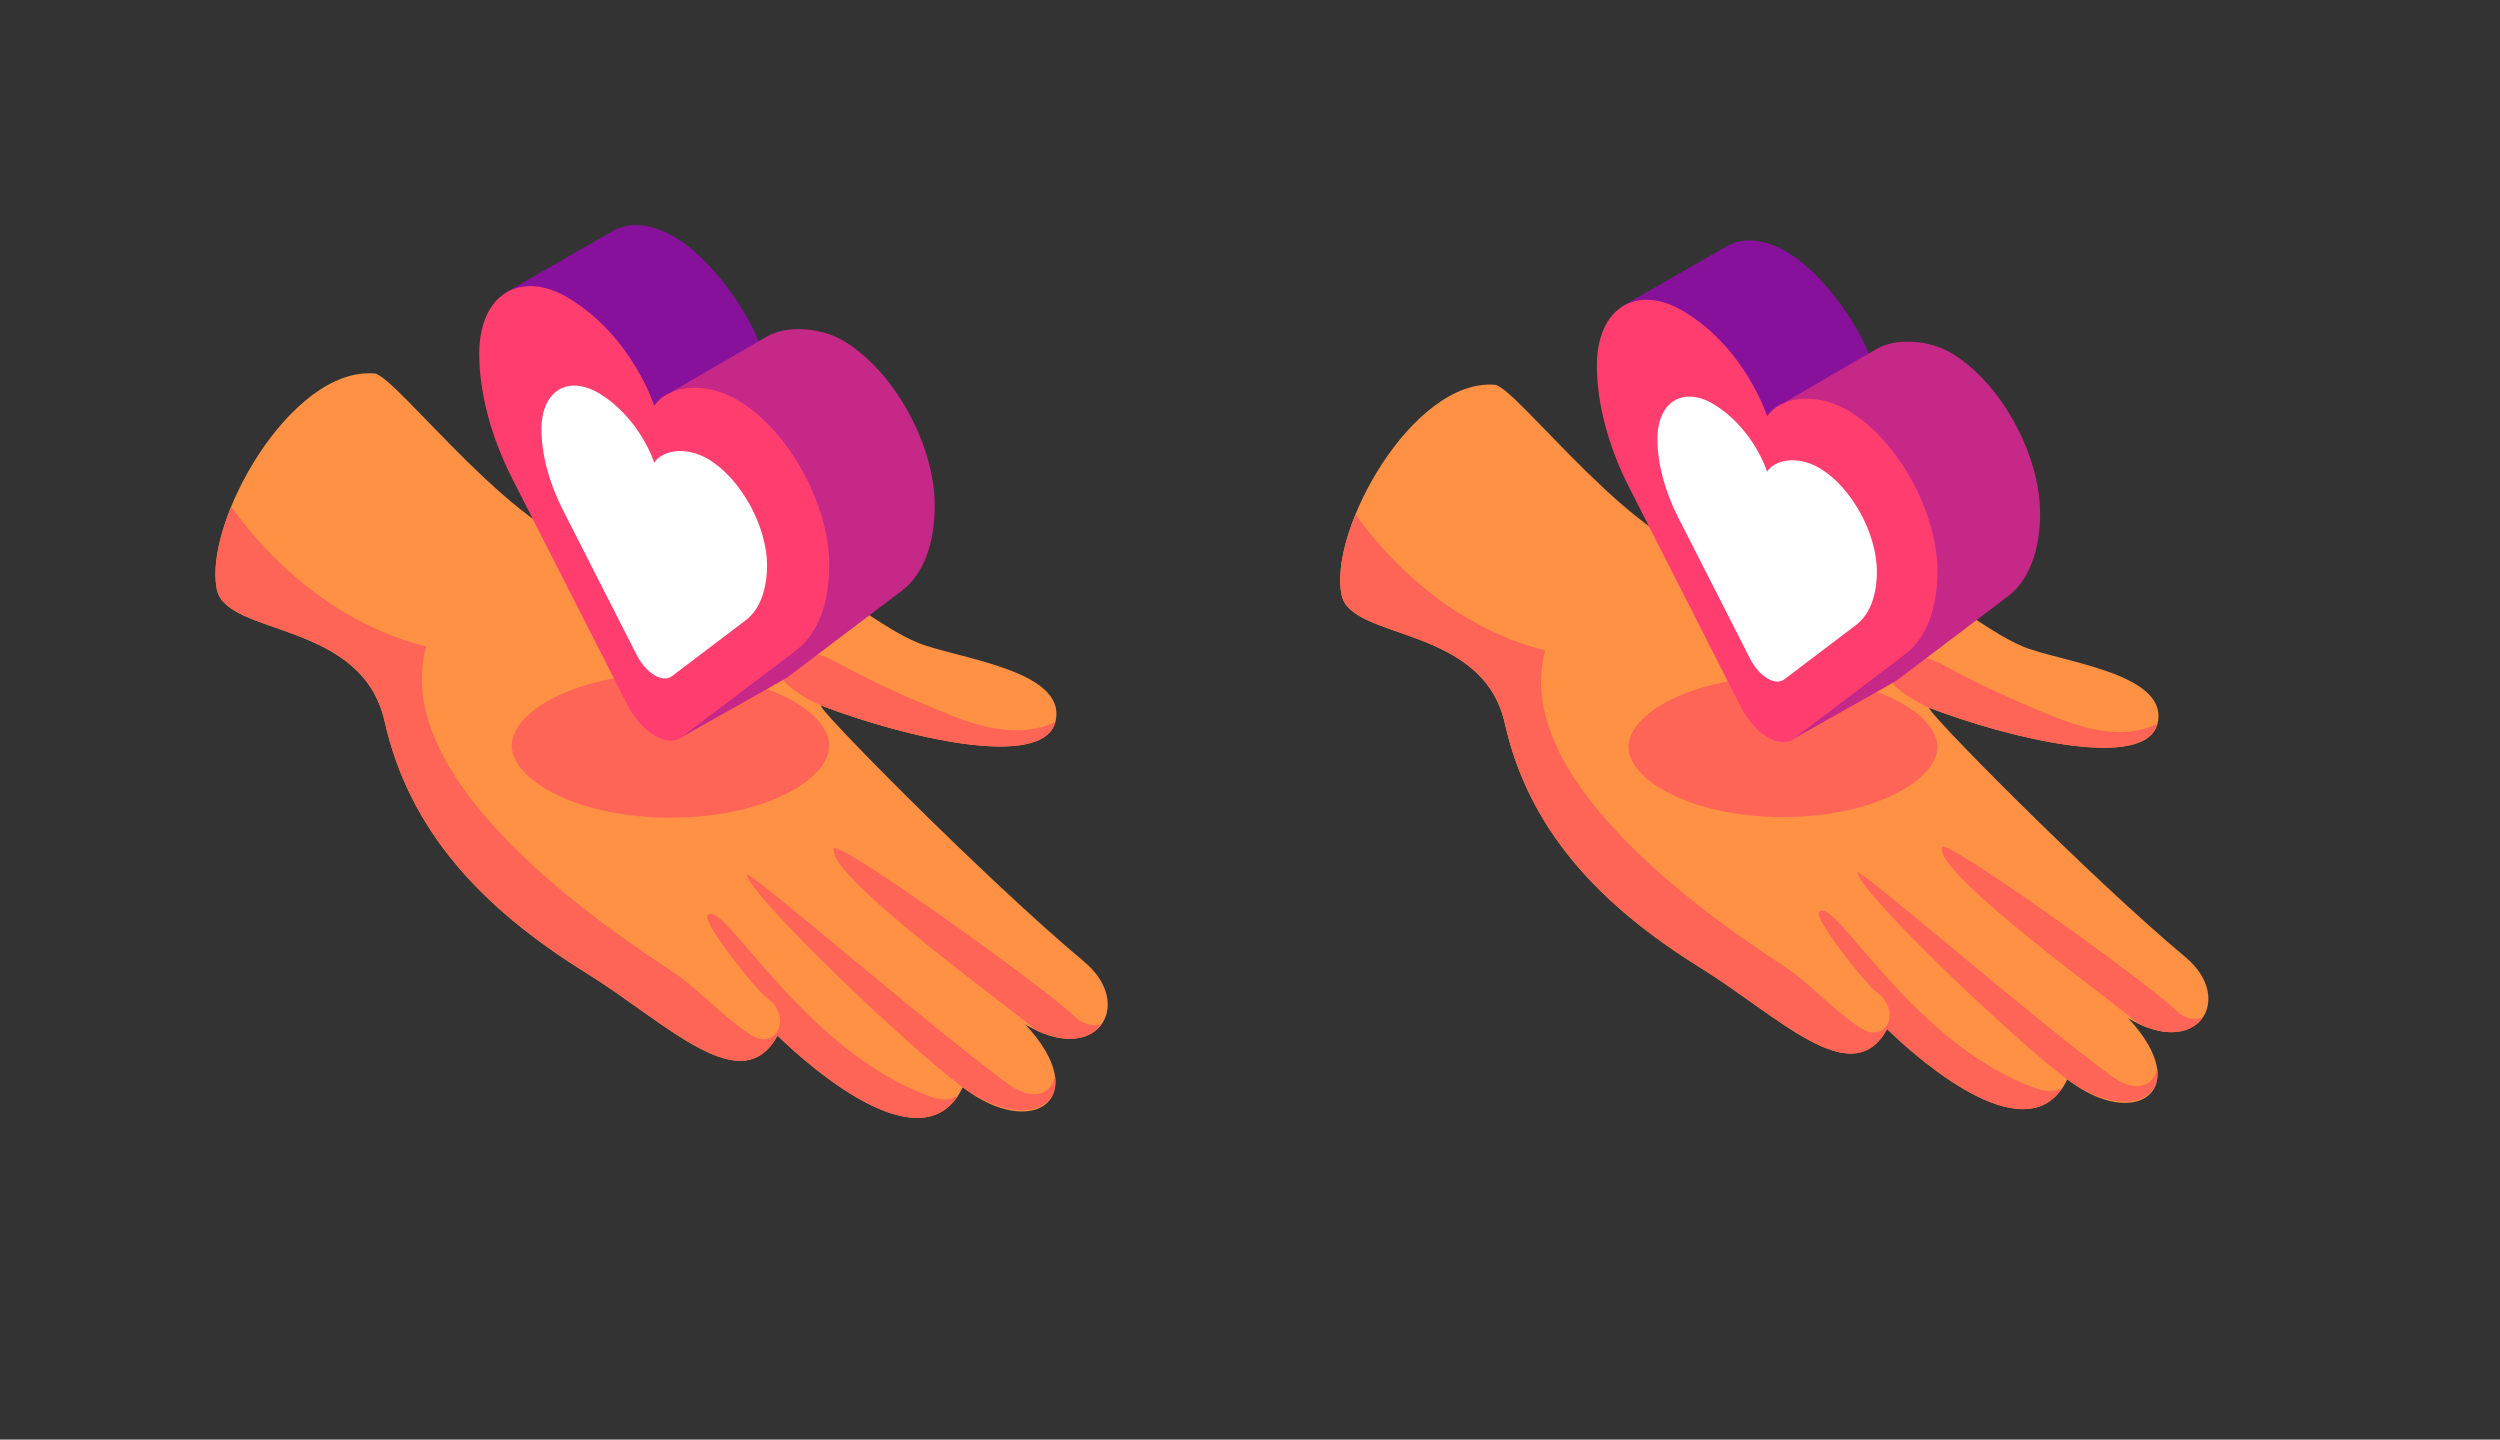
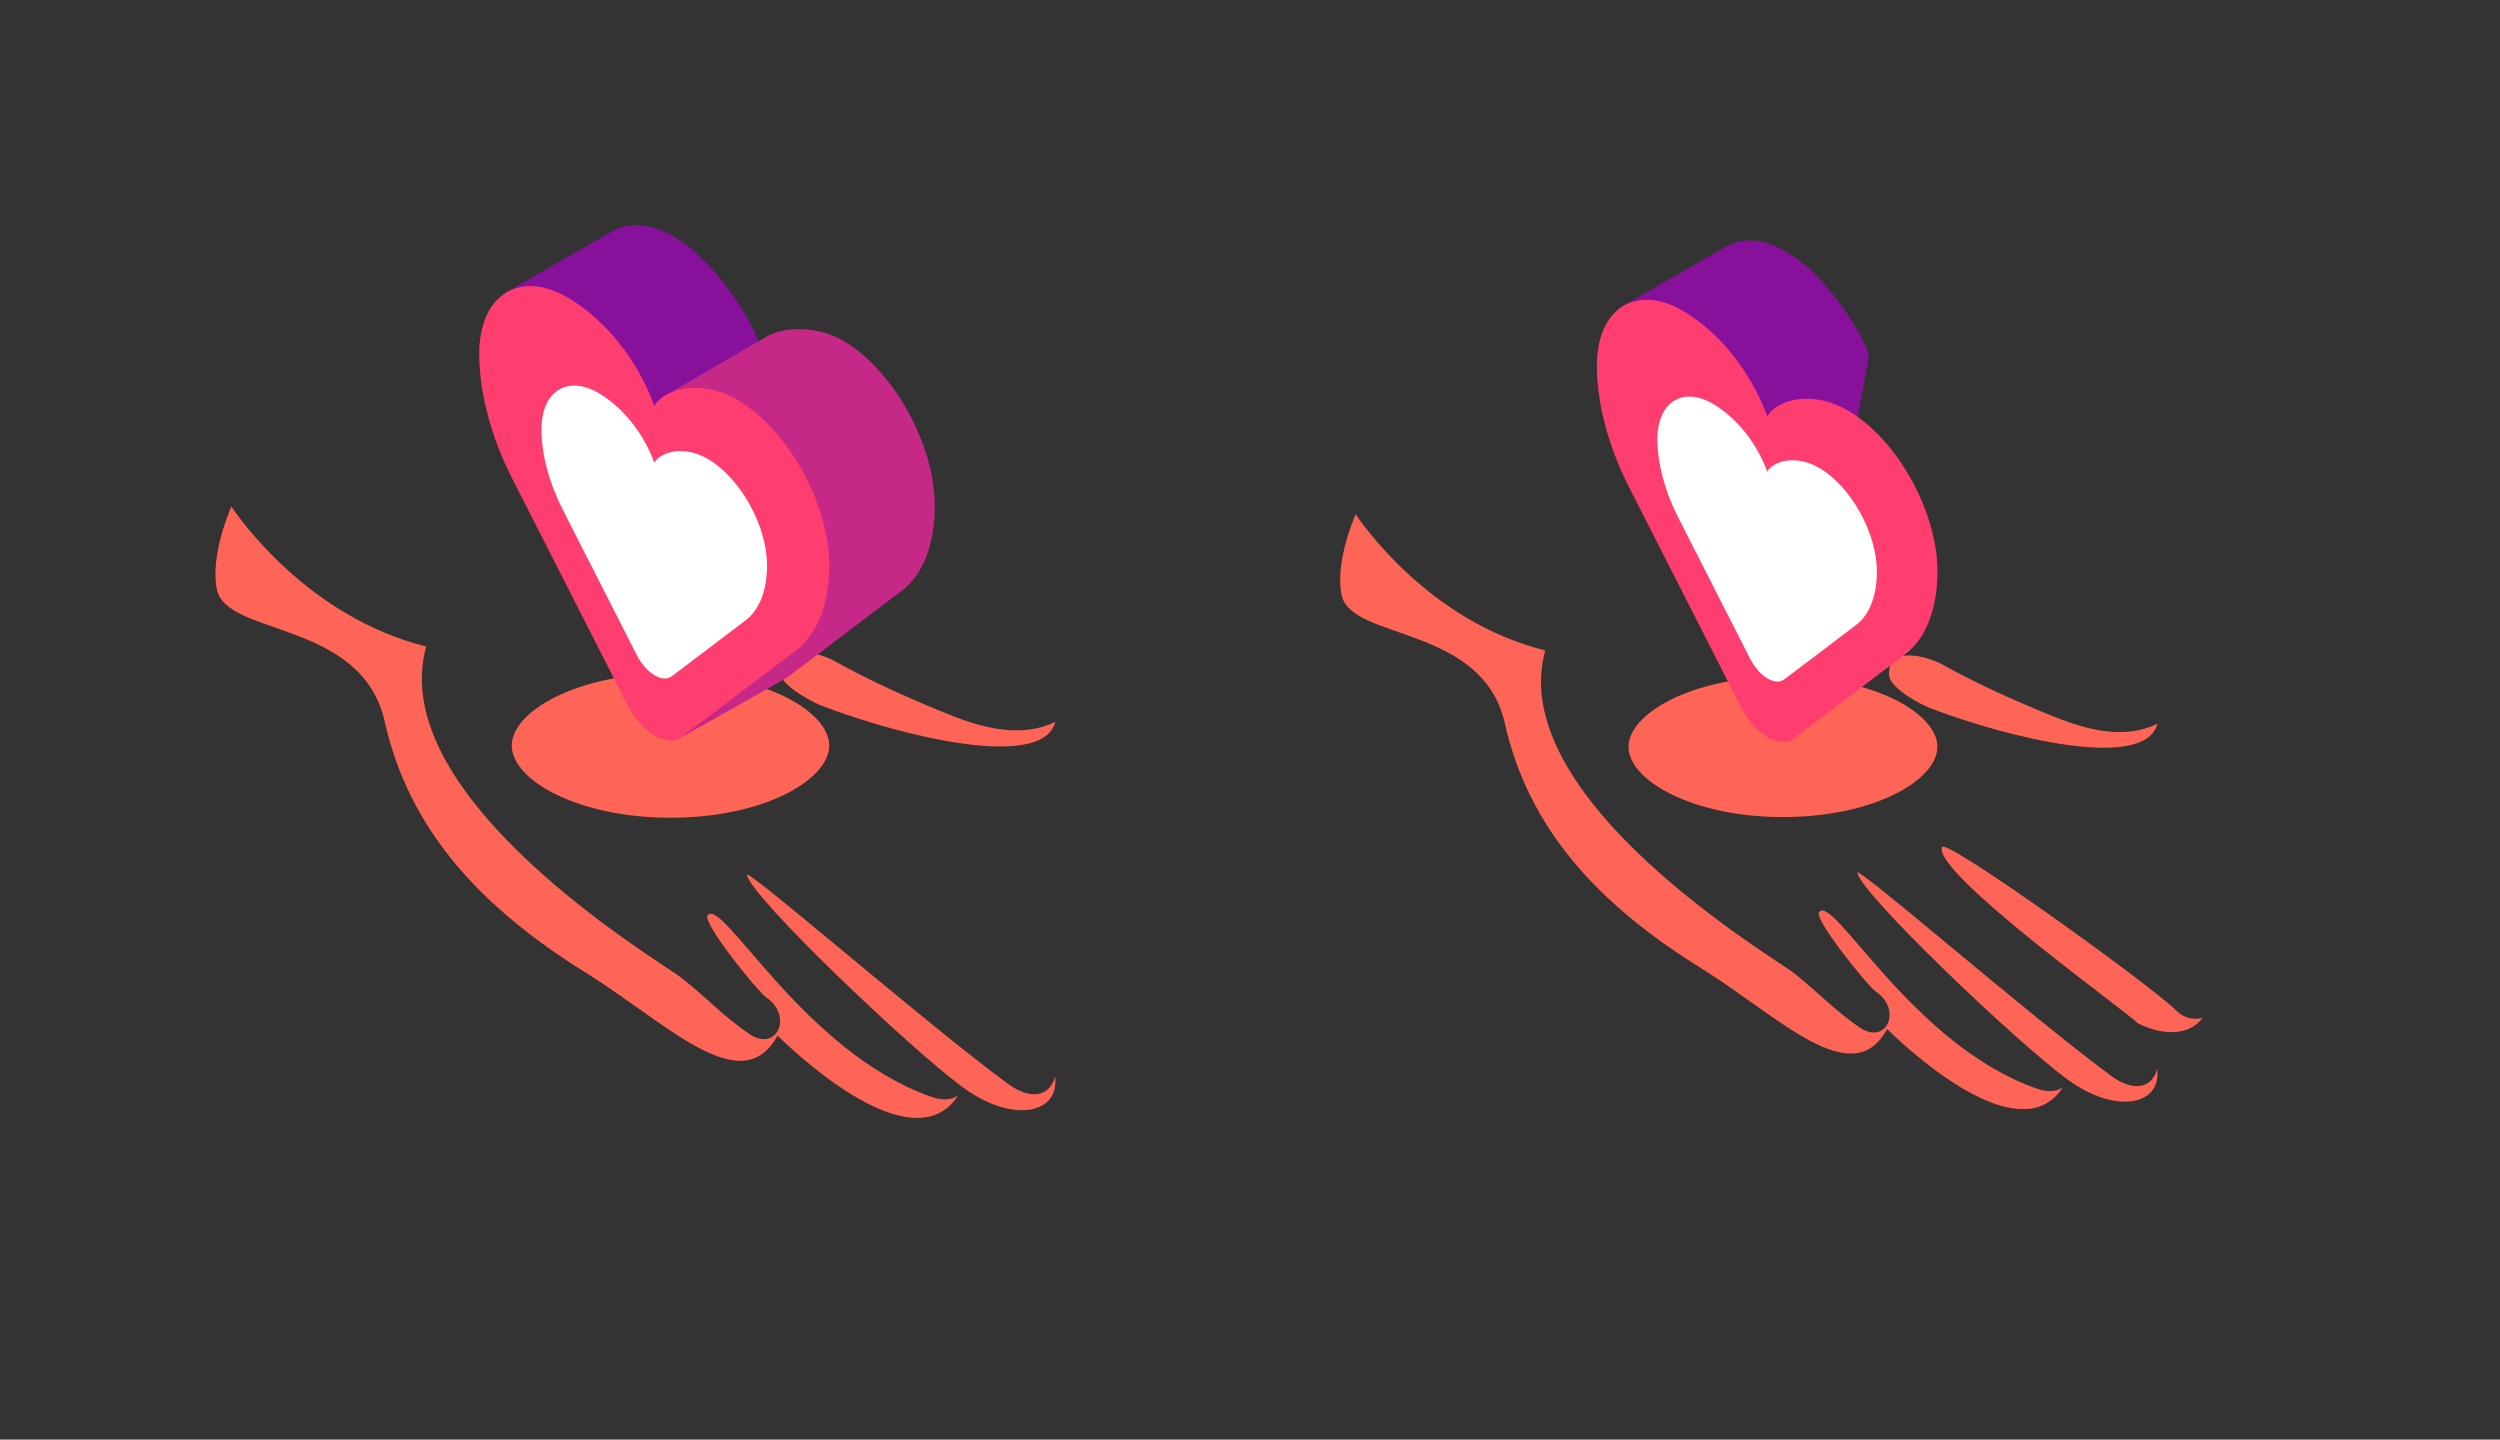
<svg xmlns="http://www.w3.org/2000/svg" id="eIQuW5H9PBs1" viewBox="0 0 809.31 466.04" shape-rendering="geometricPrecision" text-rendering="geometricPrecision" style="background-color:transparent">
  <rect x="0" y="0" width="809.31" height="466.04" fill="#333333" stroke="none" />
  <style>#eIQuW5H9PBs5_ts {animation: eIQuW5H9PBs5_ts__ts 3000ms linear infinite normal forwards}@keyframes eIQuW5H9PBs5_ts__ts { 0% {transform: translate(236.07px,259.54px) scale(1.404,1.404);animation-timing-function: cubic-bezier(0.77,0,0.175,1)} 23.333% {transform: translate(236.07px,259.54px) scale(0.854,0.854);animation-timing-function: cubic-bezier(0.77,0,0.175,1)} 46.667% {transform: translate(236.07px,259.54px) scale(1.4,1.4)} 100% {transform: translate(236.07px,259.54px) scale(1.4,1.4)}} #eIQuW5H9PBs10_to {animation: eIQuW5H9PBs10_to__to 3000ms linear infinite normal forwards}@keyframes eIQuW5H9PBs10_to__to { 0% {transform: translate(255.02px,123.245px);animation-timing-function: cubic-bezier(0.77,0,0.175,1)} 23.333% {transform: translate(255.02px,59.157px);animation-timing-function: cubic-bezier(0.77,0,0.175,1)} 46.667% {transform: translate(255.02px,123.24px)} 100% {transform: translate(255.02px,123.24px)}} #eIQuW5H9PBs18_ts {animation: eIQuW5H9PBs18_ts__ts 3000ms linear infinite normal forwards}@keyframes eIQuW5H9PBs18_ts__ts { 0% {transform: translate(236.07px,259.54px) scale(1.404,1.404)} 23.333% {transform: translate(236.07px,259.54px) scale(0.854,0.854)} 46.667% {transform: translate(236.07px,259.54px) scale(1.4,1.4)} 100% {transform: translate(236.07px,259.54px) scale(1.4,1.4)}} #eIQuW5H9PBs23_to {animation: eIQuW5H9PBs23_to__to 3000ms linear infinite normal forwards}@keyframes eIQuW5H9PBs23_to__to { 0% {transform: translate(255.02px,123.245px)} 23.333% {transform: translate(255.02px,59.157px)} 46.667% {transform: translate(255.02px,123.24px)} 100% {transform: translate(255.02px,123.24px)}}</style>
  <g transform="matrix(.624 0 0 0.624 69.743 79.409)">
    <g>
-       <path d="M450.59,371.58c-50.4-42-141.17-134-136.34-132.81C356.73,255,430,272.91,435.87,246.83c6-26.85-52.56-32.57-72.07-40.89-31.52-13.44-61.17-50.73-123.26-50.73-12.2,0-25.63,2.54-39.82,2.54-39.8,0-106.74-90.23-118.23-91.26C38.8,63,-6.4,144.13,0.75,178.58c5.05,24.34,75.18,15.88,87,68.32c12.61,56.14,49.51,96.45,104.79,130.72C233.85,403.26,273,444.28,291.61,410c18.64,18.19,76.32,68,96.09,26.83c36.19,27.89,68.3,5.84,32.45-32.63c36.78,22.3,57.47-10.1,30.44-32.62Z" fill="#fe9144" />
      <g id="eIQuW5H9PBs5_ts" transform="translate(236.07,259.54) scale(1.404,1.404)">
        <path d="M236.07,232.88c-34.57,0-58.65,14.05-58.65,26.66s24.08,26.66,58.65,26.66s58.65-14.05,58.65-26.66-24.09-26.66-58.65-26.66Z" transform="translate(-236.07,-259.54)" fill="#ff6556" />
      </g>
      <path d="M371.23,441.7c-66.12-23.19-108.36-104-115.89-94.07-2.92,3.85,26.13,39.62,30.21,42.37c14.32,9.63,5.82,28.86-8.55,19.19-12.84-8.64-23.23-19.79-35.35-29.25-10.16-7.93-154.2-93-132.32-171.78-62.11-15.58-97.4-67.4-101.14-72.65-6.65,16.27-9.73,32.06-7.44,43.07c5.05,24.34,75.18,15.88,87,68.32c12.61,56.14,49.51,96.45,104.79,130.72C233.85,403.26,273,444.28,291.61,410c17.94,17.51,72,64.31,93.68,31.11-3.85,2.53-8.55,2.52-14.06.59Z" fill="#ff6556" />
      <path d="M435.58,431.25c-2.83,10.89-13.23,12-24.36,3.82-43.56-32-136.52-113.1-135.55-108.41c2.4,11.57,84,89.53,112,110.14c25.96,19.06,50.48,13.81,47.91-5.55Z" fill="#ff6556" />
-       <path d="M445.86,400.2c-15.24-14.85-123.3-92.36-125-87.22-4.76,14,100,88.75,104.34,93.92c16.41,8.1,29,5,34.58-2.86-4.993,1.364-10.333-.109-13.92-3.84Z" fill="#ff6556" />
      <path d="M381,243.6c-20.58-8.28-40.82-17.32-60.22-28.11-6-3.31-28.18-10.88-28.18,5.1c0,8.68,21,18,21.63,18.18c42.25,16.14,115,33.93,121.49,8.45-17.32,8.55-37.5,3.29-54.72-3.62Z" fill="#ff6556" />
      <g id="eIQuW5H9PBs10_to" transform="translate(255.02,123.245)">
        <g transform="scale(1.085,1.085) translate(-255.02,-123.245)">
          <path d="M279.69,55.54c-5.78-14.87-22.41-39.12-39.42-49.38v0c-11.17-6.75-21.33-7.74-29-4v-.05L158.34,32.47l84.55,212.29c0,0,37.9-186.39,36.8-189.22Z" fill="#88119b" />
          <path d="M320.71,55.6v0c-11.56-7-27.72-7.67-37-2.37L239,79.2l-20.62,75.88l23.12,86.19c.58,2.16-2.22,5.58-.34,4.5c0,0,51.66-29,52.18-29.43l54.92-41.58c10.09-7.72,15.66-22.17,15.66-40.62.01-28.97-19.34-64.14-43.21-78.54Z" fill="#c52887" />
          <path d="M297.81,203.18c10.09-7.71,15.66-22.17,15.66-40.62v0c0-29-19.35-64.13-43.22-78.54v0c-17.25-10.41-34.83-6.54-40.46,2.39c0,0-10.36-32.83-40.5-51.25-23-14.1-43.17-2.58-43.17,26.39v0c0,18.45,5.6,39.64,15.74,59.57L216.75,229c6.95,13.66,19.19,21.05,26.14,15.78Z" fill="#ff3e6f" />
          <path d="M273.63,188.86c6.5-5,10.09-14.29,10.09-26.18v0c0-18.67-12.47-41.33-27.85-50.62v0c-11.12-6.71-22.45-4.22-26.08,1.54c0,0-6.68-21.16-26.1-33-14.86-9.08-27.82-1.66-27.82,17v0c0,11.89,3.6,25.55,10.14,38.39l35.38,69.51c4.48,8.81,12.36,13.57,16.85,10.18Z" fill="#fff" />
        </g>
      </g>
    </g>
    <g transform="matrix(.973 0 0 0.973 583.508 7.672)">
      <g>
-         <path d="M450.59,371.58c-50.4-42-141.17-134-136.34-132.81C356.73,255,430,272.91,435.87,246.83c6-26.85-52.56-32.57-72.07-40.89-31.52-13.44-61.17-50.73-123.26-50.73-12.2,0-25.63,2.54-39.82,2.54-39.8,0-106.74-90.23-118.23-91.26C38.8,63,-6.4,144.13,0.75,178.58c5.05,24.34,75.18,15.88,87,68.32c12.61,56.14,49.51,96.45,104.79,130.72C233.85,403.26,273,444.28,291.61,410c18.64,18.19,76.32,68,96.09,26.83c36.19,27.89,68.3,5.84,32.45-32.63c36.78,22.3,57.47-10.1,30.44-32.62Z" fill="#fe9144" />
        <g id="eIQuW5H9PBs18_ts" transform="translate(236.07,259.54) scale(1.404,1.404)">
          <path d="M236.07,232.88c-34.57,0-58.65,14.05-58.65,26.66s24.08,26.66,58.65,26.66s58.65-14.05,58.65-26.66-24.09-26.66-58.65-26.66Z" transform="translate(-236.07,-259.54)" fill="#ff6556" />
        </g>
        <path d="M371.23,441.7c-66.12-23.19-108.36-104-115.89-94.07-2.92,3.85,26.13,39.62,30.21,42.37c14.32,9.63,5.82,28.86-8.55,19.19-12.84-8.64-23.23-19.79-35.35-29.25-10.16-7.93-154.2-93-132.32-171.78-62.11-15.58-97.4-67.4-101.14-72.65-6.65,16.27-9.73,32.06-7.44,43.07c5.05,24.34,75.18,15.88,87,68.32c12.61,56.14,49.51,96.45,104.79,130.72C233.85,403.26,273,444.28,291.61,410c17.94,17.51,72,64.31,93.68,31.11-3.85,2.53-8.55,2.52-14.06.59Z" fill="#ff6556" />
        <path d="M435.58,431.25c-2.83,10.89-13.23,12-24.36,3.82-43.56-32-136.52-113.1-135.55-108.41c2.4,11.57,84,89.53,112,110.14c25.96,19.06,50.48,13.81,47.91-5.55Z" fill="#ff6556" />
        <path d="M445.86,400.2c-15.24-14.85-123.3-92.36-125-87.22-4.76,14,100,88.75,104.34,93.92c16.41,8.1,29,5,34.58-2.86-4.993,1.364-10.333-.109-13.92-3.84Z" fill="#ff6556" />
        <path d="M381,243.6c-20.58-8.28-40.82-17.32-60.22-28.11-6-3.31-28.18-10.88-28.18,5.1c0,8.68,21,18,21.63,18.18c42.25,16.14,115,33.93,121.49,8.45-17.32,8.55-37.5,3.29-54.72-3.62Z" fill="#ff6556" />
        <g id="eIQuW5H9PBs23_to" transform="translate(255.02,123.245)">
          <g transform="scale(1.085,1.085) translate(-255.02,-123.245)">
            <path d="M279.69,55.54c-5.78-14.87-22.41-39.12-39.42-49.38v0c-11.17-6.75-21.33-7.74-29-4v-.05L158.34,32.47l84.55,212.29c0,0,37.9-186.39,36.8-189.22Z" fill="#88119b" />
-             <path d="M320.71,55.6v0c-11.56-7-27.72-7.67-37-2.37L239,79.2l-20.62,75.88l23.12,86.19c.58,2.16-2.22,5.58-.34,4.5c0,0,51.66-29,52.18-29.43l54.92-41.58c10.09-7.72,15.66-22.17,15.66-40.62.01-28.97-19.34-64.14-43.21-78.54Z" fill="#c52887" />
            <path d="M297.81,203.18c10.09-7.71,15.66-22.17,15.66-40.62v0c0-29-19.35-64.13-43.22-78.54v0c-17.25-10.41-34.83-6.54-40.46,2.39c0,0-10.36-32.83-40.5-51.25-23-14.1-43.17-2.58-43.17,26.39v0c0,18.45,5.6,39.64,15.74,59.57L216.75,229c6.95,13.66,19.19,21.05,26.14,15.78Z" fill="#ff3e6f" />
            <path d="M273.63,188.86c6.5-5,10.09-14.29,10.09-26.18v0c0-18.67-12.47-41.33-27.85-50.62v0c-11.12-6.71-22.45-4.22-26.08,1.54c0,0-6.68-21.16-26.1-33-14.86-9.08-27.82-1.66-27.82,17v0c0,11.89,3.6,25.55,10.14,38.39l35.38,69.51c4.48,8.81,12.36,13.57,16.85,10.18Z" fill="#fff" />
          </g>
        </g>
      </g>
    </g>
  </g>
</svg>